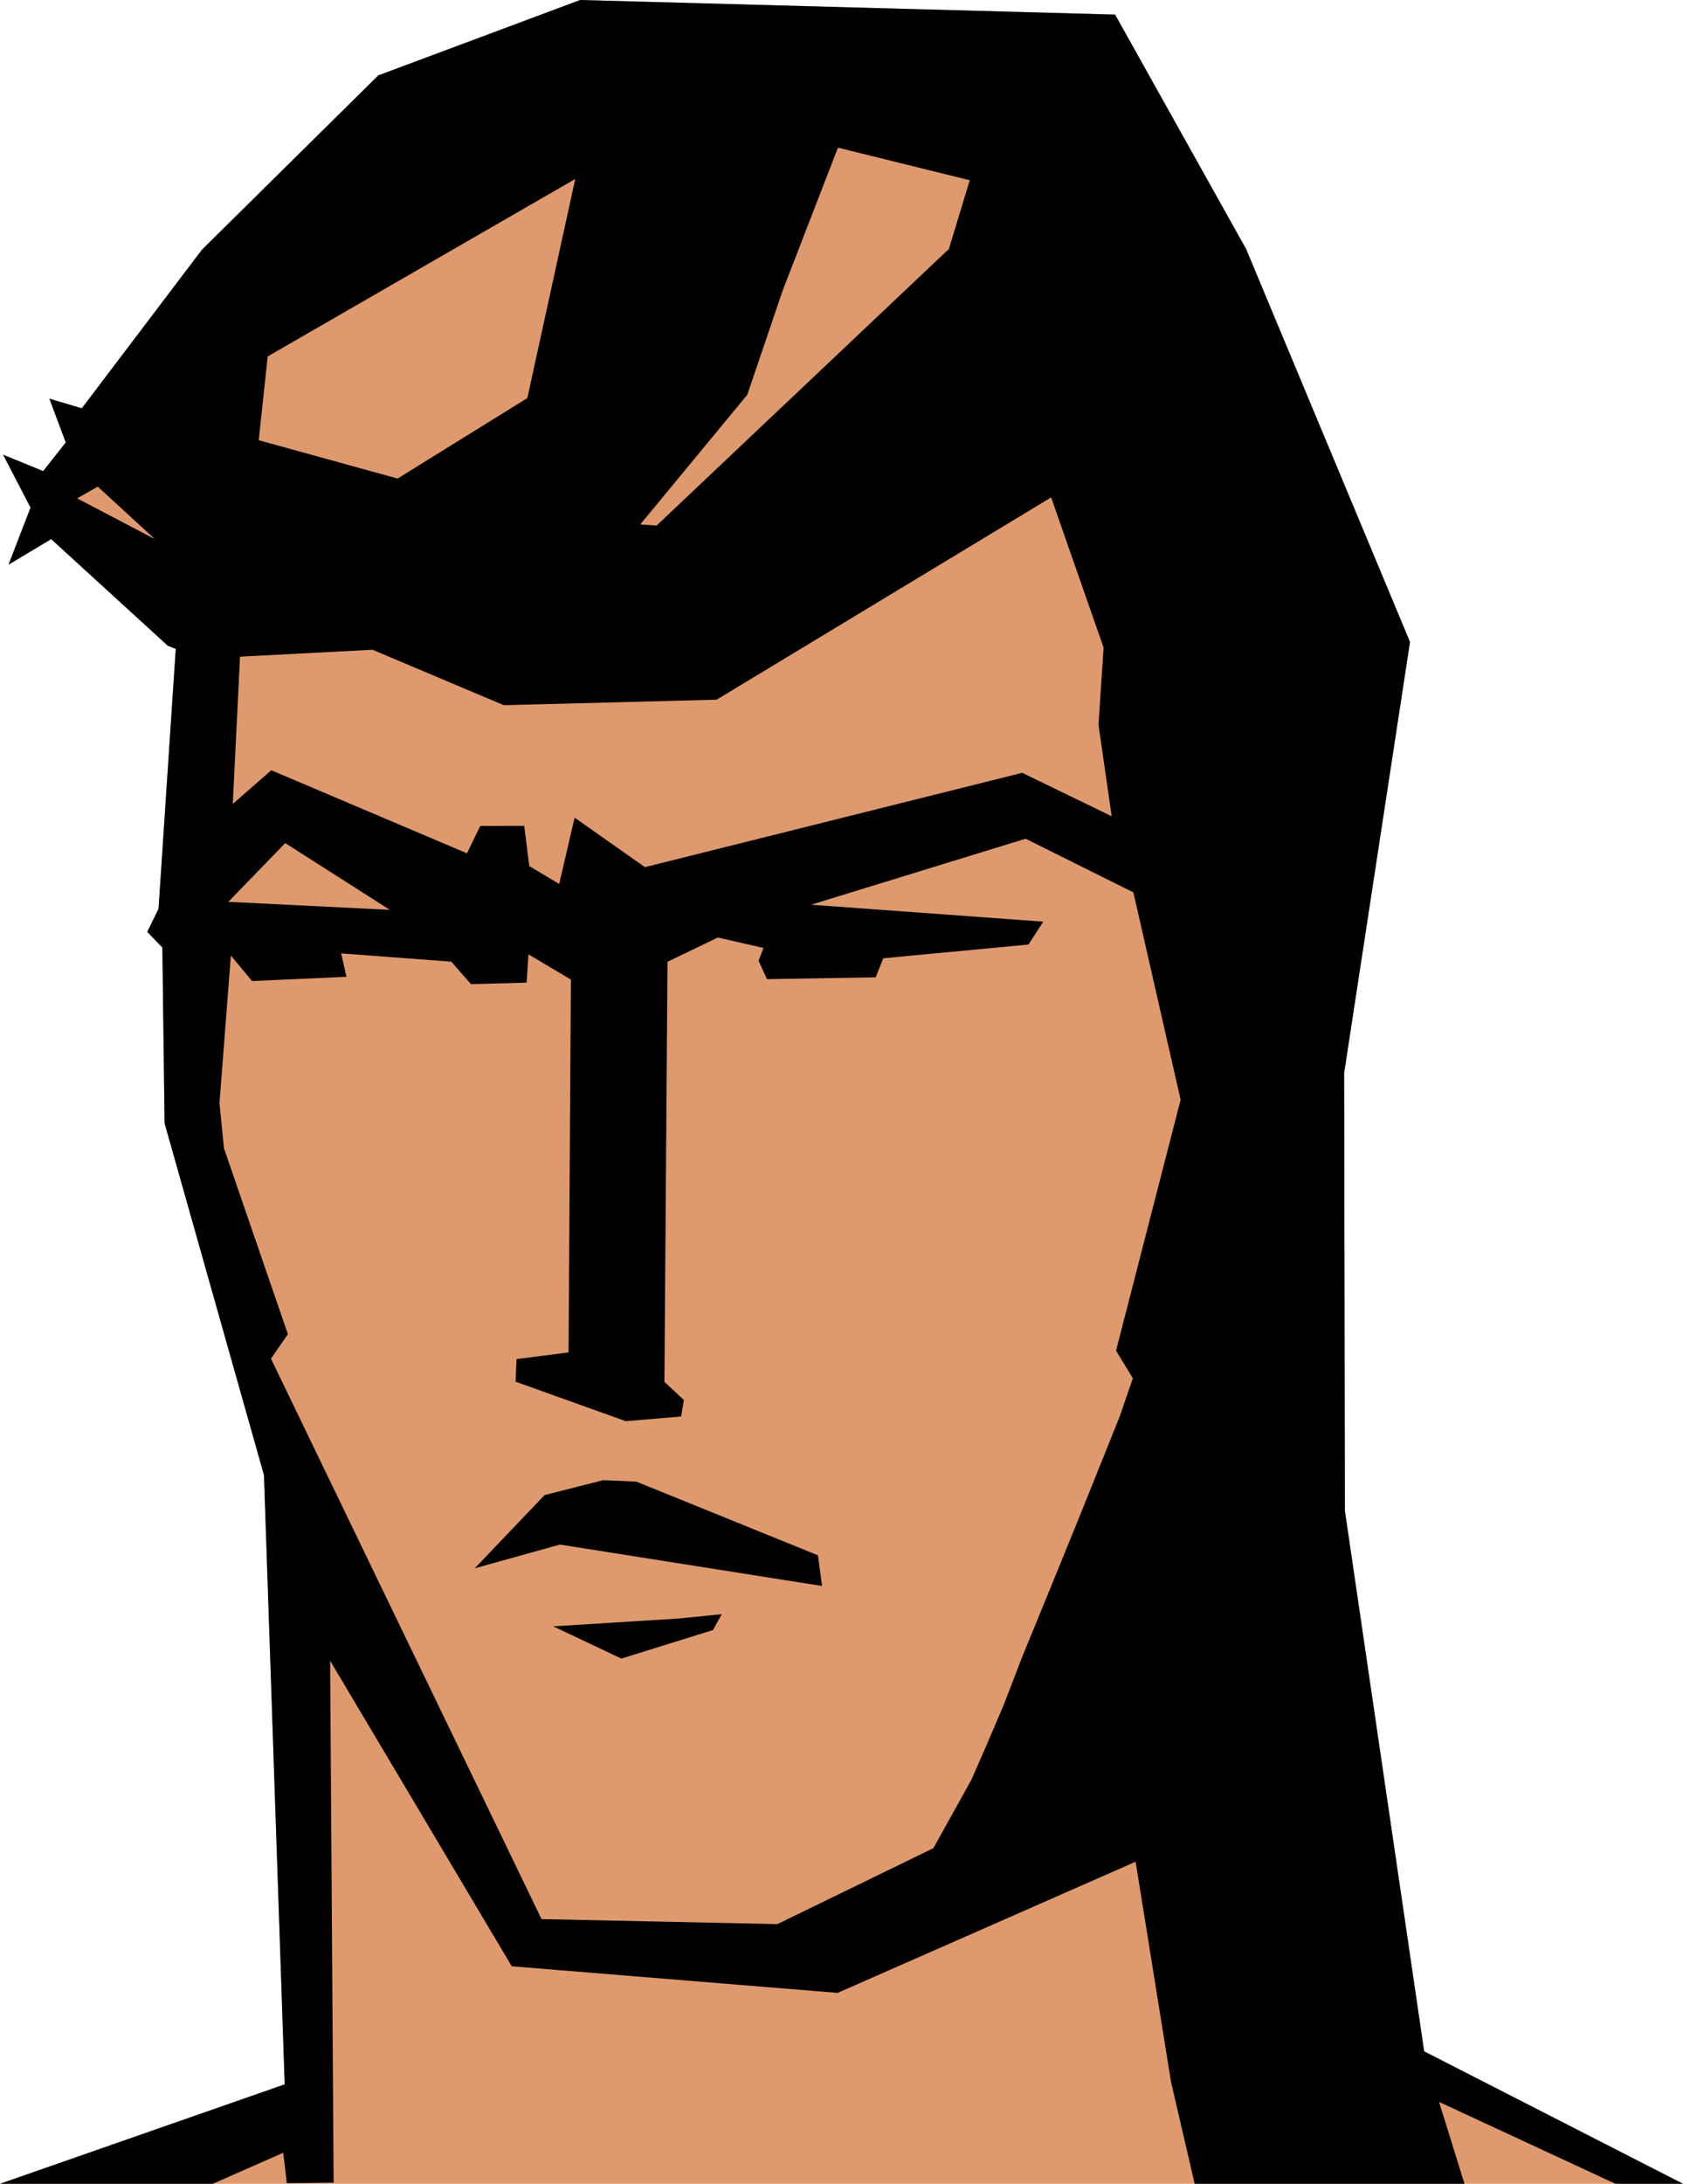
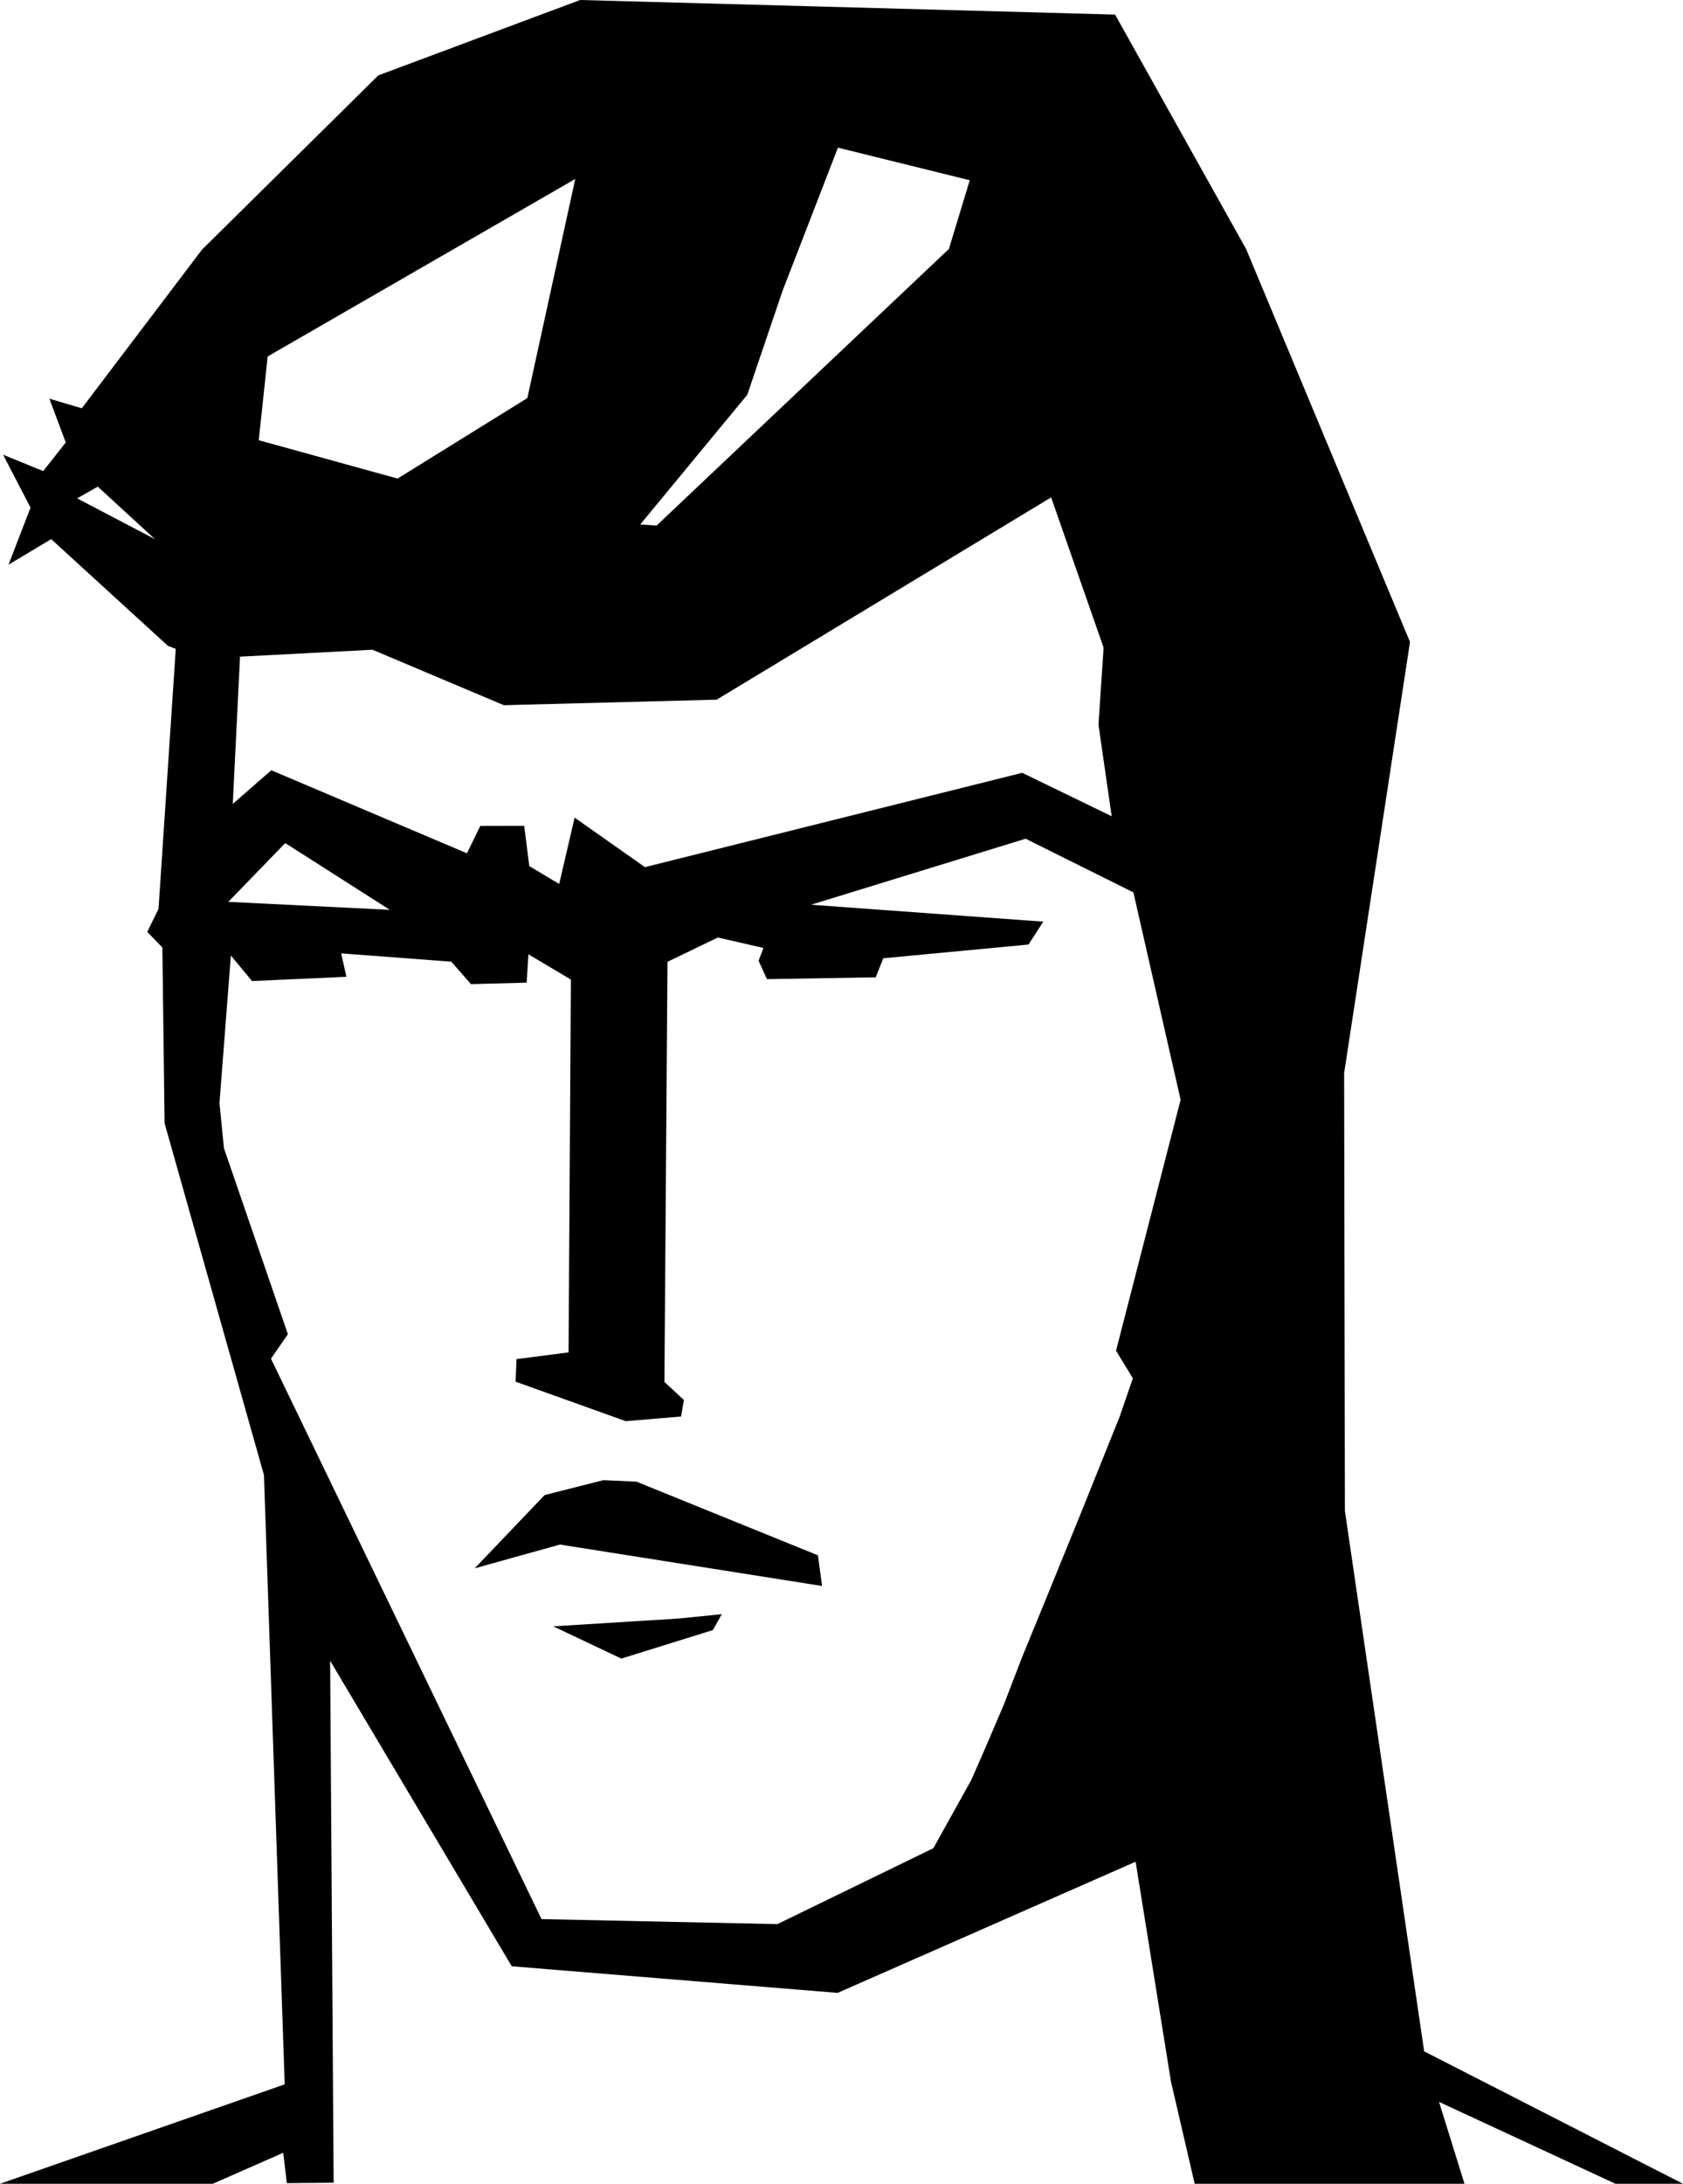
<svg xmlns="http://www.w3.org/2000/svg" width="616.966" height="800" viewBox="0 0 616.966 800">
-   <path d="M212.675 0L138.69 27.613 74.044 91.46 29.992 149.57l-11.895-3.51 6.006 16.03-8.268 10.49-14.704-6.005 10.062 19.383-8.073 20.905 15.64-9.36 42.784 39.08 2.887 1.13-6.319 95.242-4.134 8.425 5.538 5.733.82 64.391 36.427 128.862 7.605 223.206L0 800h616.966l-94.891-48.518-29.056-198.01-.273-160.375 24.142-157.918-60.063-143.915-48.05-85.92z" fill="#df996f" />
  <path d="M212.675 0L138.69 27.613 74.044 91.46 29.992 149.57l-11.895-3.51 6.006 16.03-8.268 10.49-14.704-6.005 10.062 19.383-8.073 20.905 15.64-9.36 42.784 39.08 2.887 1.13-6.319 95.242-4.134 8.425 5.538 5.733.82 64.391 36.427 128.862 7.605 223.206L0 800h78.003l25.82-11.35 1.325 11.116 17.16-.156-1.286-191.225 66.575 111.935 119.462 9.75 109.244-48.05 12.948 80.5L437.95 800h98.907l-9.32-29.992L592.2 800h24.766l-94.891-48.518-29.056-198.01-.273-160.375 24.142-157.918-60.063-143.915-48.05-85.92zm94.501 54.095L355.5 66.03l-7.722 25.429h-.195L240.679 192.55l-5.968-.43 39.236-47.503 12.91-38.027zm-96.295 11.467l-17.511 80.03-.04.235-47.581 29.485-50.897-14.04 3.276-30.695zM35.842 178.276l20.944 19.228-28.51-14.938zm349.493 3.94l19.228 55.03-1.872 28.238 4.836 33.541-32.8-15.913-138.3 34.556-25.78-18.136-5.655 24.298-10.96-6.552-1.871-14.743-16.108.039-4.875 10.023-71.724-30.42L85.335 294.5l2.653-53.94 48.556-2.535 48.167 20.32 78.004-2.028zm-9.36 125.038l39.509 19.657 17.316 75.975-23.674 91.927 6.163 10.101-4.798 13.963-14.157 35.218-12.715 31.201-9.126 22.27-6.552 17.044-7.216 16.849-4.64 10.57-13.924 25.038-57.177 27.808-86.466-1.833-99.181-205.304 6.201-8.97-23.44-68.136-1.638-16.537 4.173-54.056 7.762 9.36 34.594-1.56-1.911-8.58 40.367 3.042 7.215 8.23 20.398-.547.663-10.374 15.561 9.243-.858 136.584-19.071 2.457-.351 8.268 40.405 14.47 20.281-1.716 1.014-6.045-7.137-6.63 1.13-153.9 18.449-8.893 16.731 3.822-1.794 4.68 3.081 6.747 39.86-.663 2.769-6.981 53.237-5.031 5.421-8.386-85.14-6.2zm-271.412 1.6l38.339 24.453-59.205-2.925zm116.615 233.385l-21.529 5.46-25.624 26.833 31.24-8.697 96.1 15.171-1.521-11.232-66.537-26.99zm43.409 49.103l-15.991 1.599-45.788 2.847 24.961 11.817 33.58-10.452z" />
</svg>